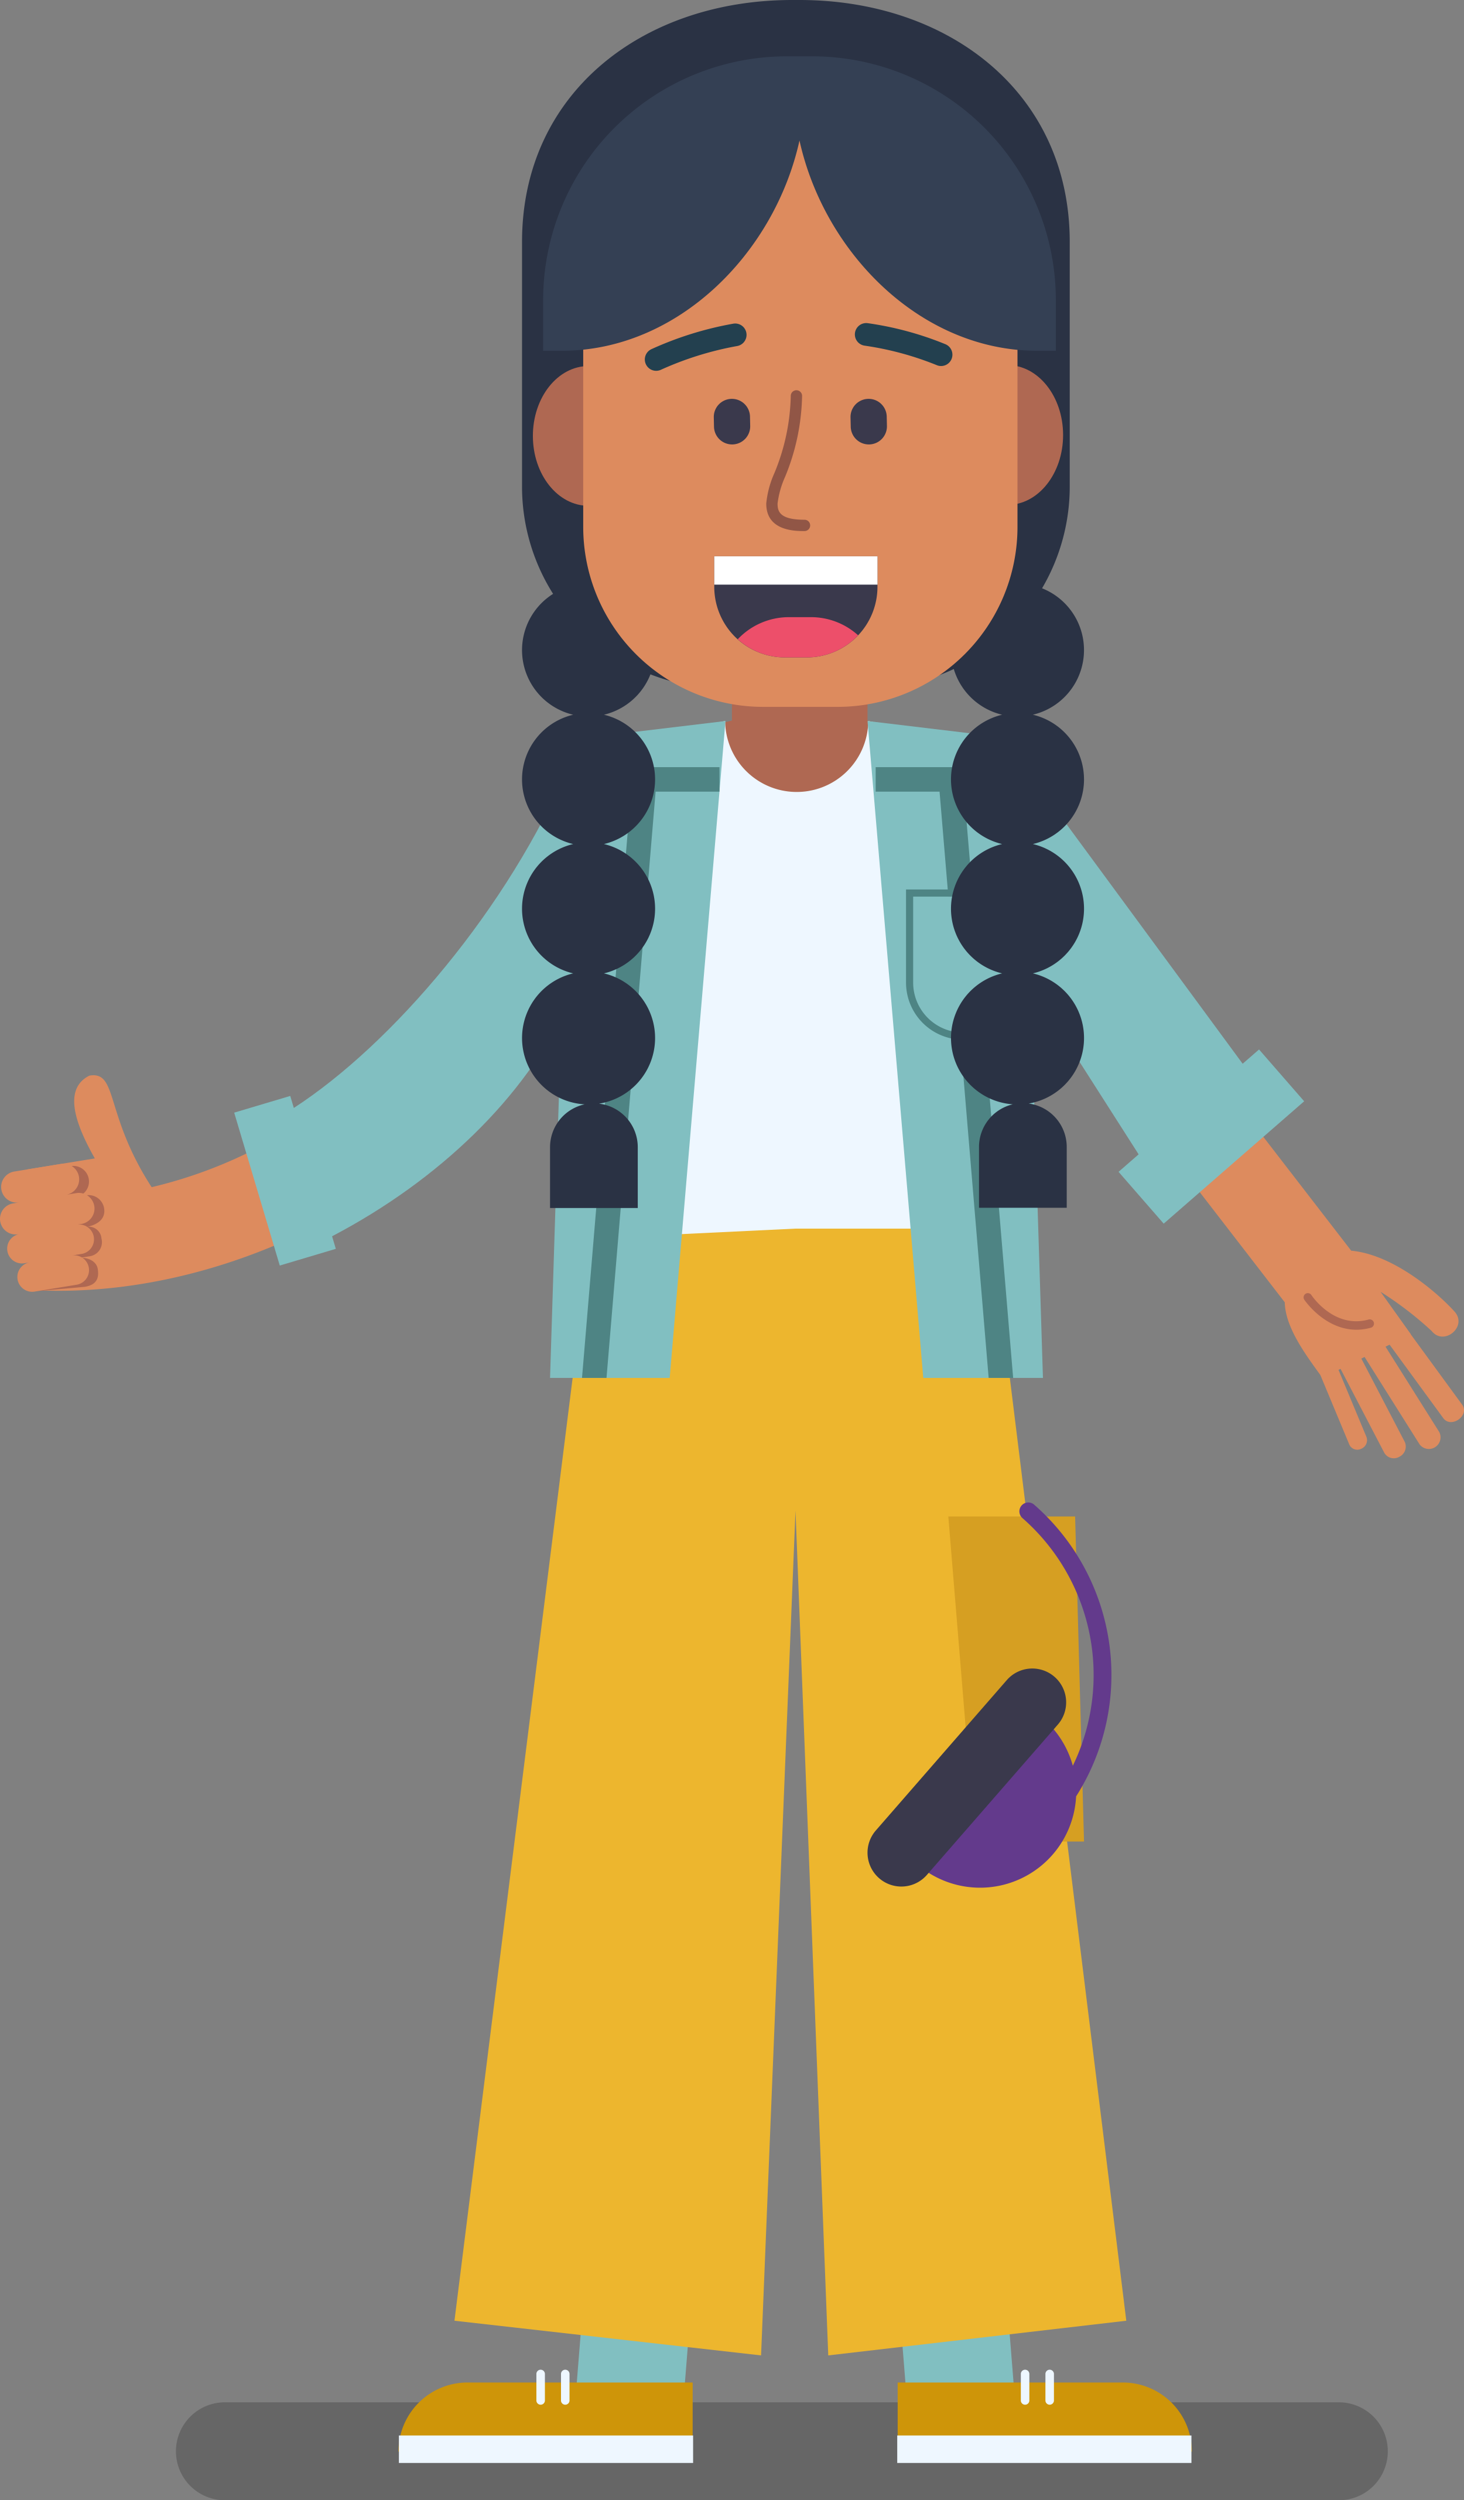
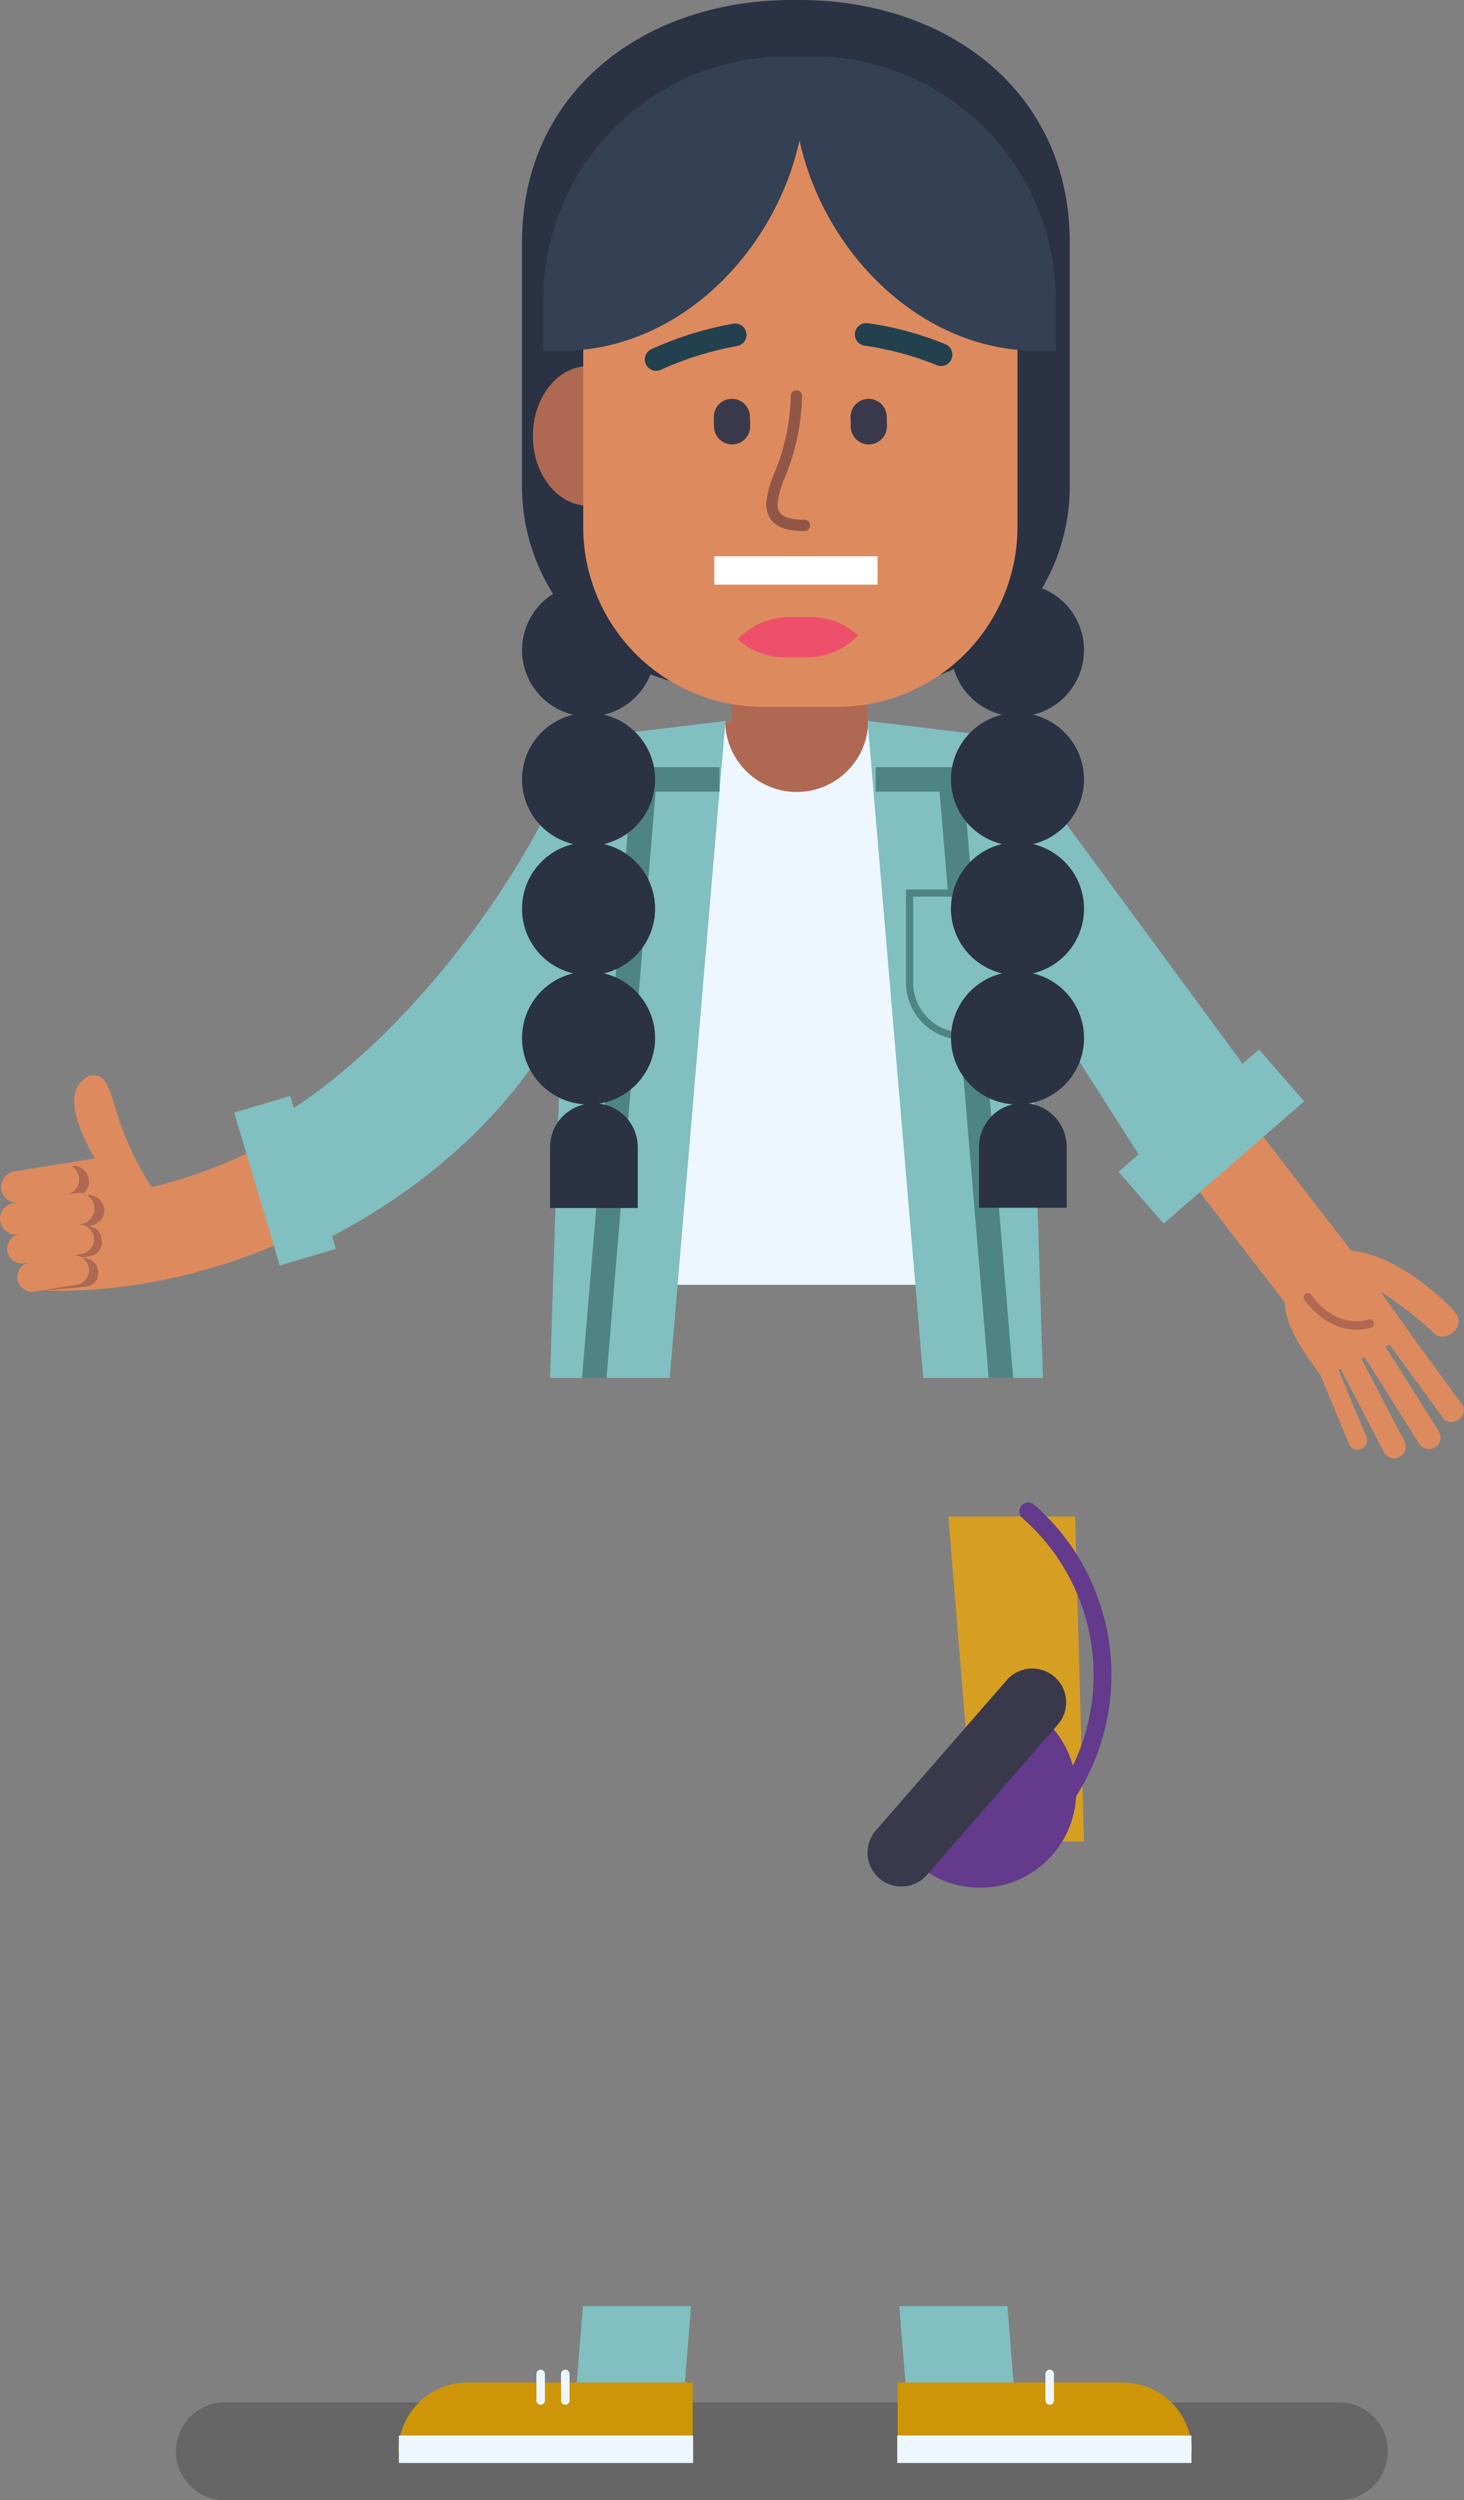
<svg xmlns="http://www.w3.org/2000/svg" id="Group_720" data-name="Group 720" width="271.636" height="463.895" viewBox="0 0 271.636 463.895">
  <rect x="0" y="0" width="271.636" height="463.895" fill="#808080" stroke="none" />
  <defs>
    <clipPath id="clip-path">
      <rect id="Rectangle_618" data-name="Rectangle 618" width="271.636" height="463.895" fill="none" />
    </clipPath>
    <clipPath id="clip-path-3">
      <rect id="Rectangle_610" data-name="Rectangle 610" width="224.853" height="18.176" transform="translate(32.645 445.719)" fill="none" />
    </clipPath>
  </defs>
  <g id="Group_719" data-name="Group 719" clip-path="url(#clip-path)">
    <g id="Group_718" data-name="Group 718">
      <g id="Group_717" data-name="Group 717" clip-path="url(#clip-path)">
        <path id="Path_3116" data-name="Path 3116" d="M60.936,204.6a85.84,85.84,0,0,1-32.8,15.667c-8.775-13.55-6.218-21.592-11.542-20.7-4.962,2.467-2.591,9.035,1,15.365L5.139,216.961l2.254,22.461c18.579.72,37.358-4.42,53.543-13.085Z" fill="#dd8b5e" />
        <path id="Path_3117" data-name="Path 3117" d="M4.469,217.773l8.675-1.413a2.9,2.9,0,1,1,.933,5.726l1.909-.311a2.909,2.909,0,0,1,3.329,2.4c.384,2.359-1.848,3.24-3.423,3.5a2.35,2.35,0,0,1,2.932,2.11,2.633,2.633,0,0,1-2.055,3.274l-2.251.366c1.575-.256,3.37.486,3.616,2s-.027,2.943-2.4,3.329l-9.37.843-3.61-18.6c-.257-1.575.137-2.961,1.712-3.218" fill="#af6852" />
        <path id="Path_3118" data-name="Path 3118" d="M17.493,223.766a2.91,2.91,0,0,0-3.329-2.4l-1.909.311a2.9,2.9,0,1,0-.933-5.726l-8.675,1.414a2.9,2.9,0,1,0,.933,5.725l-1.145.187a2.9,2.9,0,1,0,.932,5.726l.23-.037a2.747,2.747,0,0,0,.883,5.422l1.085-.177a2.747,2.747,0,1,0,.883,5.422l7.726-1.259a2.747,2.747,0,1,0-.883-5.422l1.807-.294a2.747,2.747,0,1,0-.883-5.422l.882-.144a2.908,2.908,0,0,0,2.4-3.329" fill="#dd8b5e" />
        <path id="Path_3119" data-name="Path 3119" d="M105.207,186.609l.42-44.752c-11.348,26.779-32.9,51.906-51.11,63.71l-.665-2.229-10.4,3.1,8.458,28.369,10.4-3.1-.695-2.332c19.941-10.451,35.836-25.9,43.592-42.766" fill="#81bfc1" />
        <path id="Path_3120" data-name="Path 3120" d="M173.063,150.758V136.682l-12.1-2.992V118H135.805v15.69l-12.1,2.992v14.076Z" fill="#af6852" />
        <g id="Group_716" data-name="Group 716" opacity="0.2">
          <g id="Group_715" data-name="Group 715">
            <g id="Group_714" data-name="Group 714" clip-path="url(#clip-path-3)">
              <path id="Path_3121" data-name="Path 3121" d="M248.41,463.895H41.733a9.088,9.088,0,1,1,0-18.176H248.41a9.088,9.088,0,0,1,0,18.176" />
            </g>
          </g>
        </g>
        <path id="Path_3122" data-name="Path 3122" d="M188.389,446.168H168.326l-1.469-18.3h20.063Z" fill="#81bfc1" />
        <path id="Path_3123" data-name="Path 3123" d="M221.146,454.868H166.558V442.046h41.765a12.822,12.822,0,0,1,12.823,12.822" fill="#ce9509" />
        <path id="Path_3124" data-name="Path 3124" d="M194.763,446.168a.79.79,0,0,0,.79-.79v-4.916a.79.79,0,1,0-1.58,0v4.916a.79.79,0,0,0,.79.79" fill="#eef7ff" />
-         <path id="Path_3125" data-name="Path 3125" d="M190.2,446.168a.79.79,0,0,0,.79-.79v-4.916a.79.79,0,1,0-1.58,0v4.916a.79.79,0,0,0,.79.79" fill="#eef7ff" />
        <rect id="Rectangle_611" data-name="Rectangle 611" width="54.588" height="5.099" transform="translate(166.476 451.874)" fill="#eef7ff" />
        <path id="Path_3126" data-name="Path 3126" d="M106.689,446.168h20.063l1.469-18.3H108.158Z" fill="#81bfc1" />
        <path id="Path_3127" data-name="Path 3127" d="M73.931,454.868h54.587V442.046H86.754a12.822,12.822,0,0,0-12.823,12.822" fill="#ce9509" />
        <path id="Path_3128" data-name="Path 3128" d="M100.314,446.168a.79.79,0,0,1-.79-.79v-4.916a.79.79,0,1,1,1.58,0v4.916a.79.79,0,0,1-.79.79" fill="#eef7ff" />
        <path id="Path_3129" data-name="Path 3129" d="M104.879,446.168a.79.79,0,0,1-.79-.79v-4.916a.79.79,0,1,1,1.58,0v4.916a.79.79,0,0,1-.79.79" fill="#eef7ff" />
        <rect id="Rectangle_612" data-name="Rectangle 612" width="54.588" height="5.099" transform="translate(74.014 451.874)" fill="#eef7ff" />
        <path id="Path_3130" data-name="Path 3130" d="M271.262,260.578l-9.517-13.023.026-.013-5.62-7.868a64.823,64.823,0,0,1,9.5,7.291c2.244,2.821,6.638-.781,4.3-3.536-2.561-2.9-11.017-10.629-19.244-11.377l-32.267-41.8L205.707,199.3l32.673,42.328c.1,4.578,3.693,9.47,6.6,13.485l5.387,12.933a1.618,1.618,0,0,0,2.2.757,1.723,1.723,0,0,0,.976-2.179l-5.191-12.46.379-.187,8.119,15.581a2.035,2.035,0,0,0,2.8.723,2.1,2.1,0,0,0,.991-2.758l-8.053-15.453.6-.3L263.4,267.992a2.163,2.163,0,0,0,3.65-2.287l-9.975-15.843.755-.372,9.931,13.59c1.451,2.071,5.04-.452,3.505-2.5" fill="#dd8b5e" />
        <path id="Path_3131" data-name="Path 3131" d="M251.672,246.714c-5.926,0-9.63-5.51-9.673-5.573a.788.788,0,0,1,1.316-.867c.171.258,4.272,6.314,10.637,4.544a.788.788,0,0,1,.422,1.518,10.029,10.029,0,0,1-2.7.378" fill="#af6852" />
        <path id="Path_3132" data-name="Path 3132" d="M236.483,205.412l-48.607-66.1-13.847,16.571,41.893,65.585Z" fill="#81bfc1" />
        <path id="Path_3133" data-name="Path 3133" d="M187.876,139.308,161.1,133.777a13.278,13.278,0,0,1-26.555,0l-26.775,5.531,3.088,99.07h73.121Z" fill="#eef7ff" />
-         <path id="Path_3134" data-name="Path 3134" d="M147.6,227.956l-38.109,1.834L84.322,430.584l56.89,6.434L147.6,280.271l6.077,156.747,55.3-6.434L183.945,227.956H147.554" fill="#edb62e" />
        <path id="Path_3135" data-name="Path 3135" d="M193.513,255.657H171.308L160.962,133.776l28.822,3.453Z" fill="#81bfc1" />
        <path id="Path_3136" data-name="Path 3136" d="M102.059,255.657h22.2l10.346-121.881-28.822,3.453Z" fill="#81bfc1" />
        <rect id="Rectangle_613" data-name="Rectangle 613" width="27.87" height="4.545" transform="translate(105.627 142.336)" fill="#4e8484" />
        <path id="Path_3137" data-name="Path 3137" d="M107.989,255.657l9.3-111.049h4.545l-9.3,111.049Z" fill="#4e8484" />
        <rect id="Rectangle_614" data-name="Rectangle 614" width="27.87" height="4.545" transform="translate(162.476 142.336)" fill="#4e8484" />
        <path id="Path_3138" data-name="Path 3138" d="M187.984,255.657l-9.3-111.049h-4.545l9.3,111.049Z" fill="#4e8484" />
        <path id="Path_3139" data-name="Path 3139" d="M178.707,191.578h0a9.276,9.276,0,0,1-9.277-9.277V166.354h18.554V182.3a9.276,9.276,0,0,1-9.277,9.277" fill="#81bfc1" />
        <path id="Path_3140" data-name="Path 3140" d="M187.984,166.354V182.3a9.277,9.277,0,1,1-18.554,0V166.354Zm1.323-1.323h-21.2V182.3a10.6,10.6,0,1,0,21.2,0v-17.27Z" fill="#4e8484" />
        <path id="Path_3141" data-name="Path 3141" d="M201.13,144.608a12.337,12.337,0,0,0-9.49-12,12.329,12.329,0,0,0,1.708-23.457,37.272,37.272,0,0,0,5.135-18.923V44.894C198.483,17.2,176.033,0,148.339,0H147C119.31,0,96.86,17.2,96.86,44.894V90.231a37.265,37.265,0,0,0,5.763,19.954,12.324,12.324,0,0,0,3.727,22.426,12.328,12.328,0,0,0,0,23.994,12.328,12.328,0,0,0,0,23.994,12.326,12.326,0,0,0,2.123,24.3,8.138,8.138,0,0,0-6.415,7.951v11.281h16.276V212.851a8.136,8.136,0,0,0-7.2-8.08,12.326,12.326,0,0,0,.922-24.172,12.328,12.328,0,0,0,0-23.994,12.328,12.328,0,0,0,0-23.994,12.36,12.36,0,0,0,8.629-7.493,37.353,37.353,0,0,0,13.635,2.571h26.709a37.3,37.3,0,0,0,15.941-3.559,12.353,12.353,0,0,0,8.97,8.481,12.328,12.328,0,0,0,0,23.994,12.328,12.328,0,0,0,0,23.994,12.328,12.328,0,0,0,1.979,24.294,8.134,8.134,0,0,0-6.27,7.913v11.281h16.276V212.806a8.133,8.133,0,0,0-7.057-8.057,12.327,12.327,0,0,0,.775-24.15,12.328,12.328,0,0,0,0-23.994,12.337,12.337,0,0,0,9.49-12" fill="#2a3244" />
        <rect id="Rectangle_615" data-name="Rectangle 615" width="34.567" height="12.748" transform="translate(207.542 217.42) rotate(-41.055)" fill="#81bfc1" />
-         <path id="Path_3142" data-name="Path 3142" d="M186.921,67.743l-5.452.01.03,25.93,5.452-.009c5.7-.011,10.309-5.824,10.3-12.984s-4.634-12.957-10.331-12.947" fill="#af6852" />
+         <path id="Path_3142" data-name="Path 3142" d="M186.921,67.743l-5.452.01.03,25.93,5.452-.009s-4.634-12.957-10.331-12.947" fill="#af6852" />
        <path id="Path_3143" data-name="Path 3143" d="M114.625,67.907l-5.452.01c-5.7.01-10.309,5.823-10.3,12.984s4.634,12.956,10.331,12.946l5.452-.01Z" fill="#af6852" />
        <path id="Path_3144" data-name="Path 3144" d="M155.4,131.151H141.6a33.388,33.388,0,0,1-33.388-33.388V54.579A33.388,33.388,0,0,1,141.6,21.191H155.4a33.388,33.388,0,0,1,33.388,33.388V97.763A33.388,33.388,0,0,1,155.4,131.151" fill="#dd8b5e" />
        <path id="Path_3145" data-name="Path 3145" d="M135.91,82.46h0a3.358,3.358,0,0,0,3.284-3.432l-.039-1.775a3.359,3.359,0,0,0-6.716.149l.039,1.774a3.359,3.359,0,0,0,3.432,3.284" fill="#3a394c" />
        <path id="Path_3146" data-name="Path 3146" d="M161.281,82.46h0a3.357,3.357,0,0,0,3.283-3.432l-.038-1.775a3.359,3.359,0,0,0-6.716.149l.039,1.774a3.358,3.358,0,0,0,3.432,3.284" fill="#3a394c" />
        <path id="Path_3147" data-name="Path 3147" d="M174.64,67.913a2.072,2.072,0,0,1-.855-.172A57.357,57.357,0,0,0,160.4,64.128a2.105,2.105,0,0,1,.642-4.161,60.4,60.4,0,0,1,14.4,3.908,2.105,2.105,0,0,1-.809,4.038" fill="#23404f" />
        <path id="Path_3148" data-name="Path 3148" d="M121.771,68.8a2.105,2.105,0,0,1-.9-4.018,63.3,63.3,0,0,1,15.171-4.724,2.1,2.1,0,0,1,.74,4.143,60.048,60.048,0,0,0-14.157,4.407,2.082,2.082,0,0,1-.85.192" fill="#23404f" />
        <path id="Path_3149" data-name="Path 3149" d="M201.133,341.677h-20.22l-4.957-60.313h23.525Z" fill="#d69f22" />
        <path id="Path_3150" data-name="Path 3150" d="M191.849,279.145a1.653,1.653,0,0,0-2.171,2.492,38.684,38.684,0,0,1,9.378,45.98,17.773,17.773,0,0,0-5.482-8.719l-4.92-4.285-23.465,26.942,4.919,4.285A17.846,17.846,0,0,0,199.665,333.3a41.988,41.988,0,0,0-7.816-54.154" fill="#633a8c" />
        <path id="Path_3151" data-name="Path 3151" d="M163.117,348.482h0a6.28,6.28,0,0,1-.611-8.86l24.266-27.861a6.28,6.28,0,1,1,9.471,8.249l-24.266,27.861a6.28,6.28,0,0,1-8.86.611" fill="#3a394c" />
-         <path id="Path_3152" data-name="Path 3152" d="M149.717,121.973h-4.091a13.1,13.1,0,0,1-13.1-13.1v-5.663h30.281v5.663a13.1,13.1,0,0,1-13.1,13.1" fill="#3a394c" />
        <path id="Path_3153" data-name="Path 3153" d="M136.883,118.606a13.031,13.031,0,0,0,8.744,3.366h4.09a13.045,13.045,0,0,0,9.5-4.1,13.029,13.029,0,0,0-8.743-3.366h-4.091a13.045,13.045,0,0,0-9.5,4.1" fill="#ed4f6a" />
        <rect id="Rectangle_616" data-name="Rectangle 616" width="30.281" height="5.257" transform="translate(132.531 103.215)" fill="#fff" />
        <path id="Path_3154" data-name="Path 3154" d="M150.664,10.451h-4.657A45.229,45.229,0,0,0,100.779,55.68v9.4h3.5c21.473,0,39.438-18.07,44.062-39.011,4.624,20.941,22.588,39.011,44.062,39.011h3.5v-9.4a45.229,45.229,0,0,0-45.229-45.229" fill="#344054" />
        <path id="Path_3155" data-name="Path 3155" d="M149.272,98.533c-1.756,0-7.1,0-7.1-5.1a17.961,17.961,0,0,1,1.513-5.657,39.379,39.379,0,0,0,3.037-14.321,1.05,1.05,0,1,1,2.1,0,41.222,41.222,0,0,1-3.167,15.05,17.028,17.028,0,0,0-1.383,4.928c0,1.453.387,3,5,3a1.05,1.05,0,1,1,0,2.1" fill="#915646" />
      </g>
    </g>
  </g>
</svg>